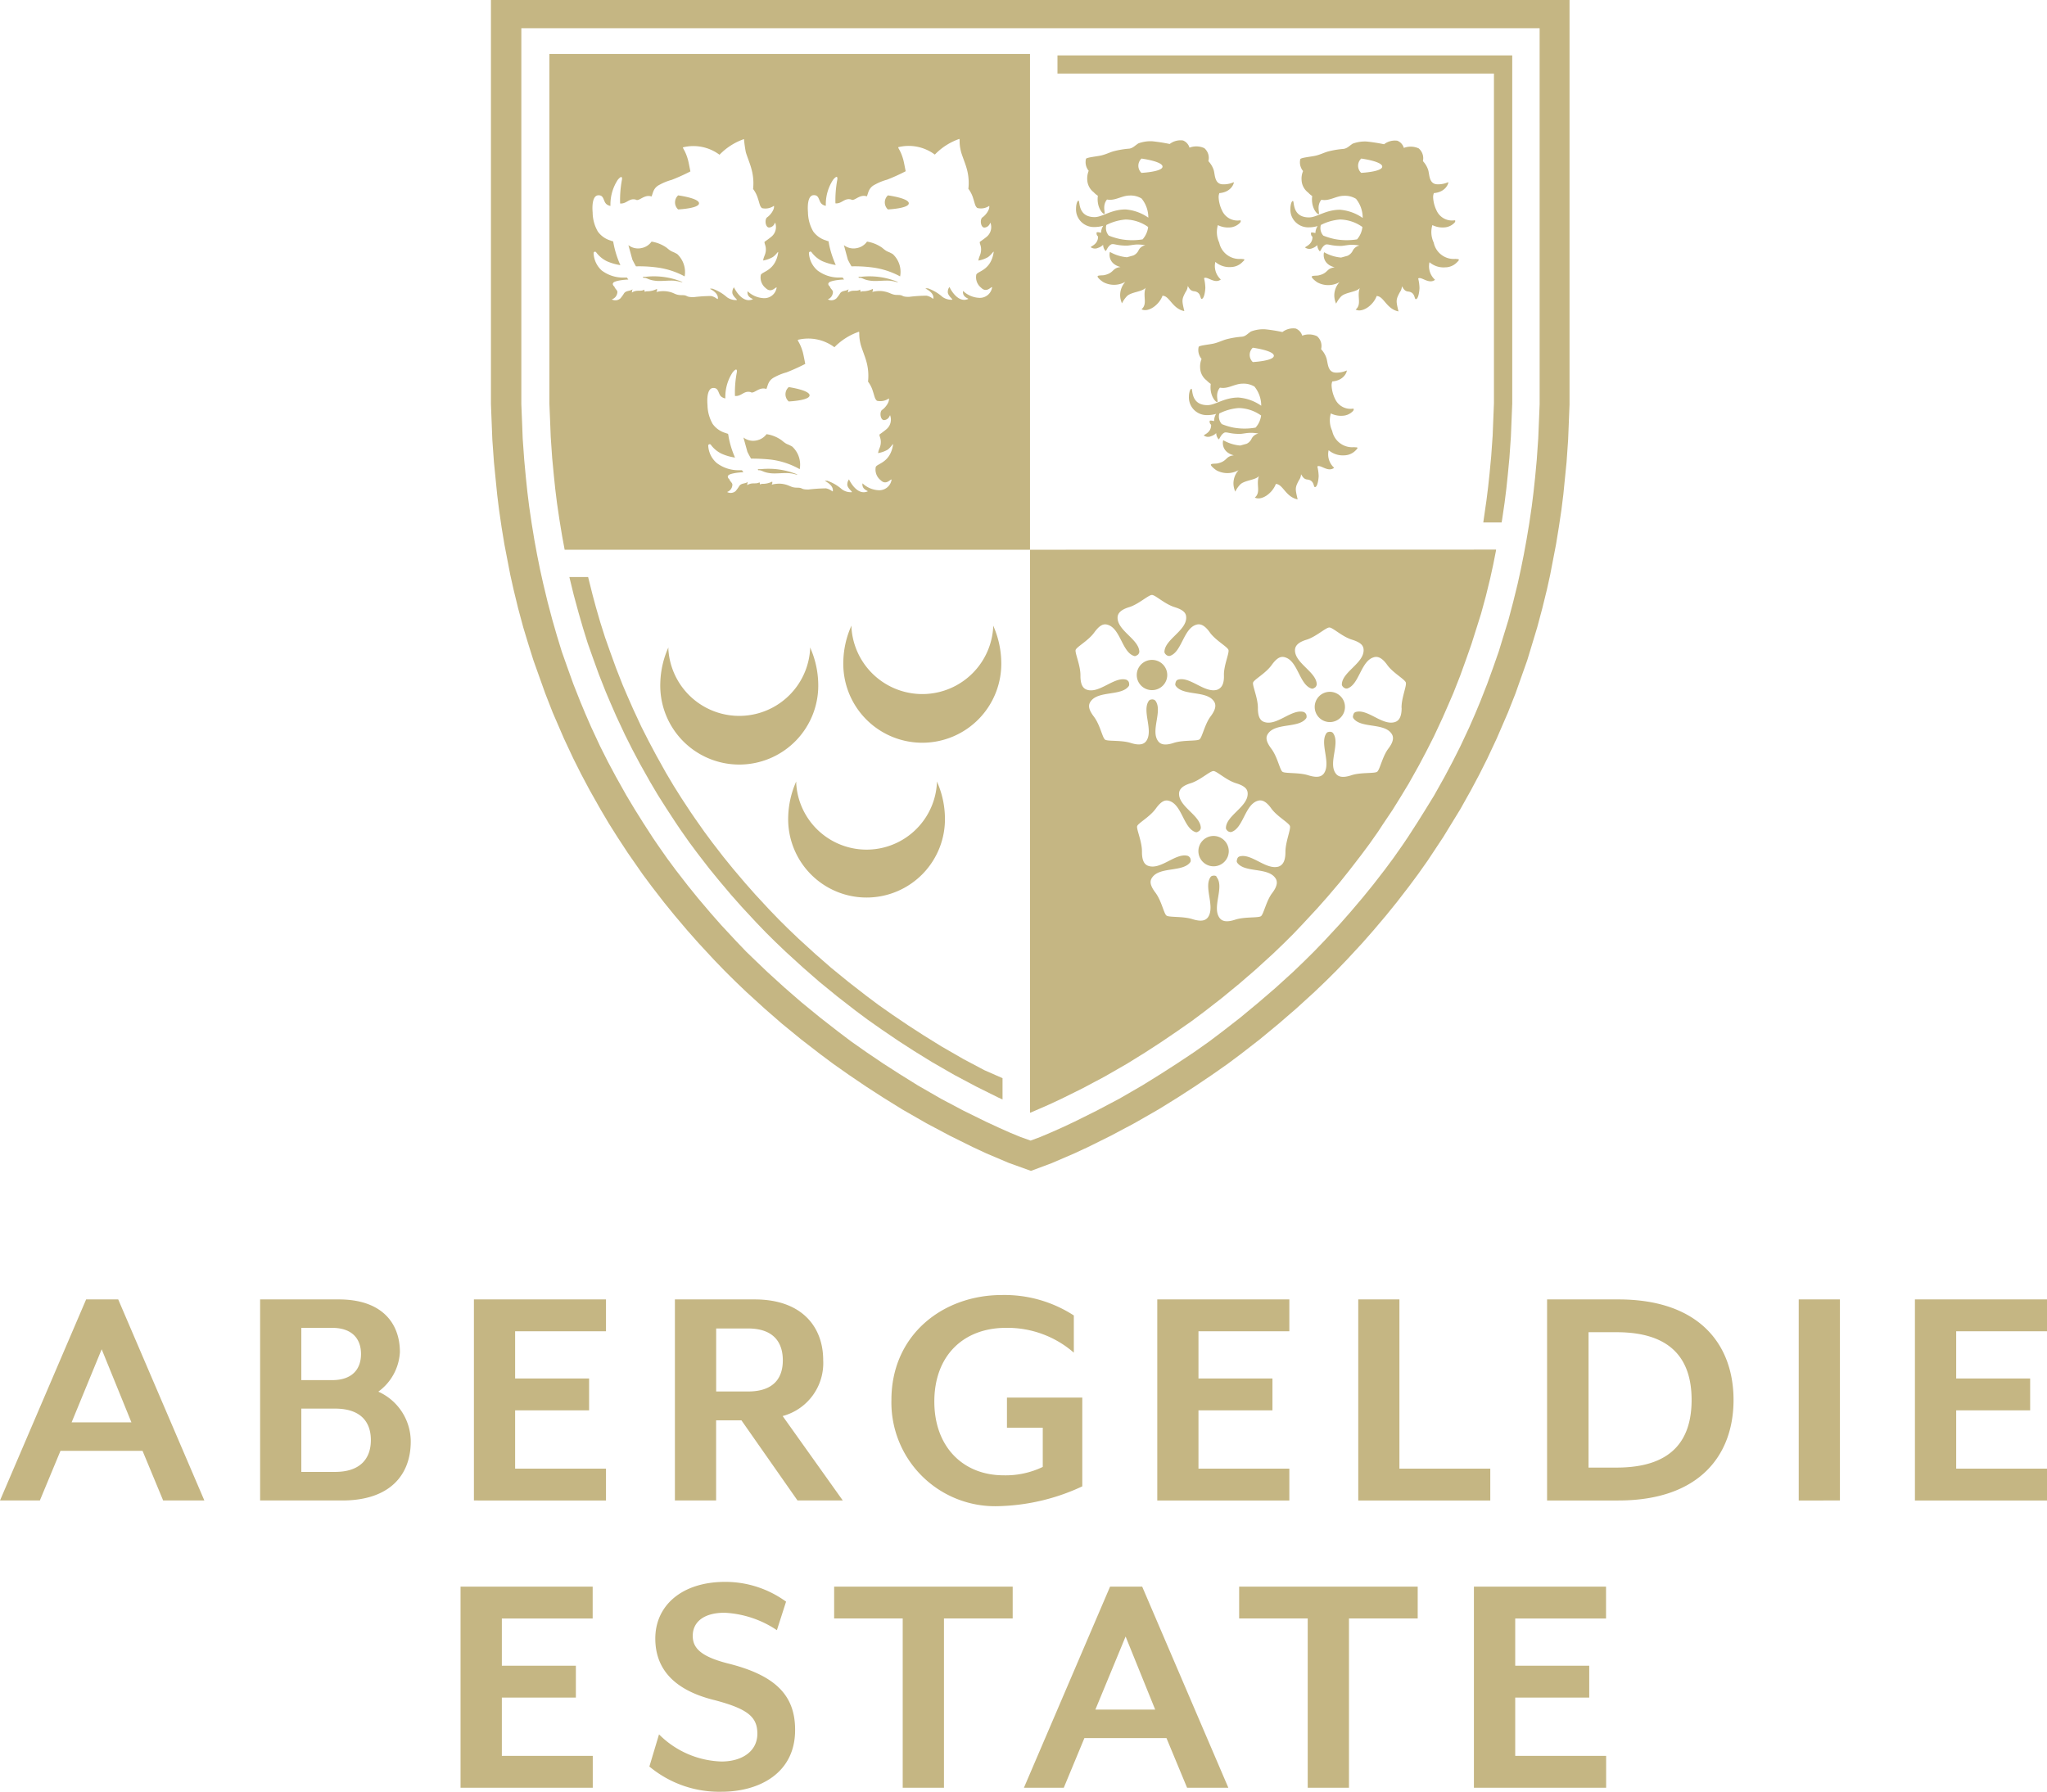
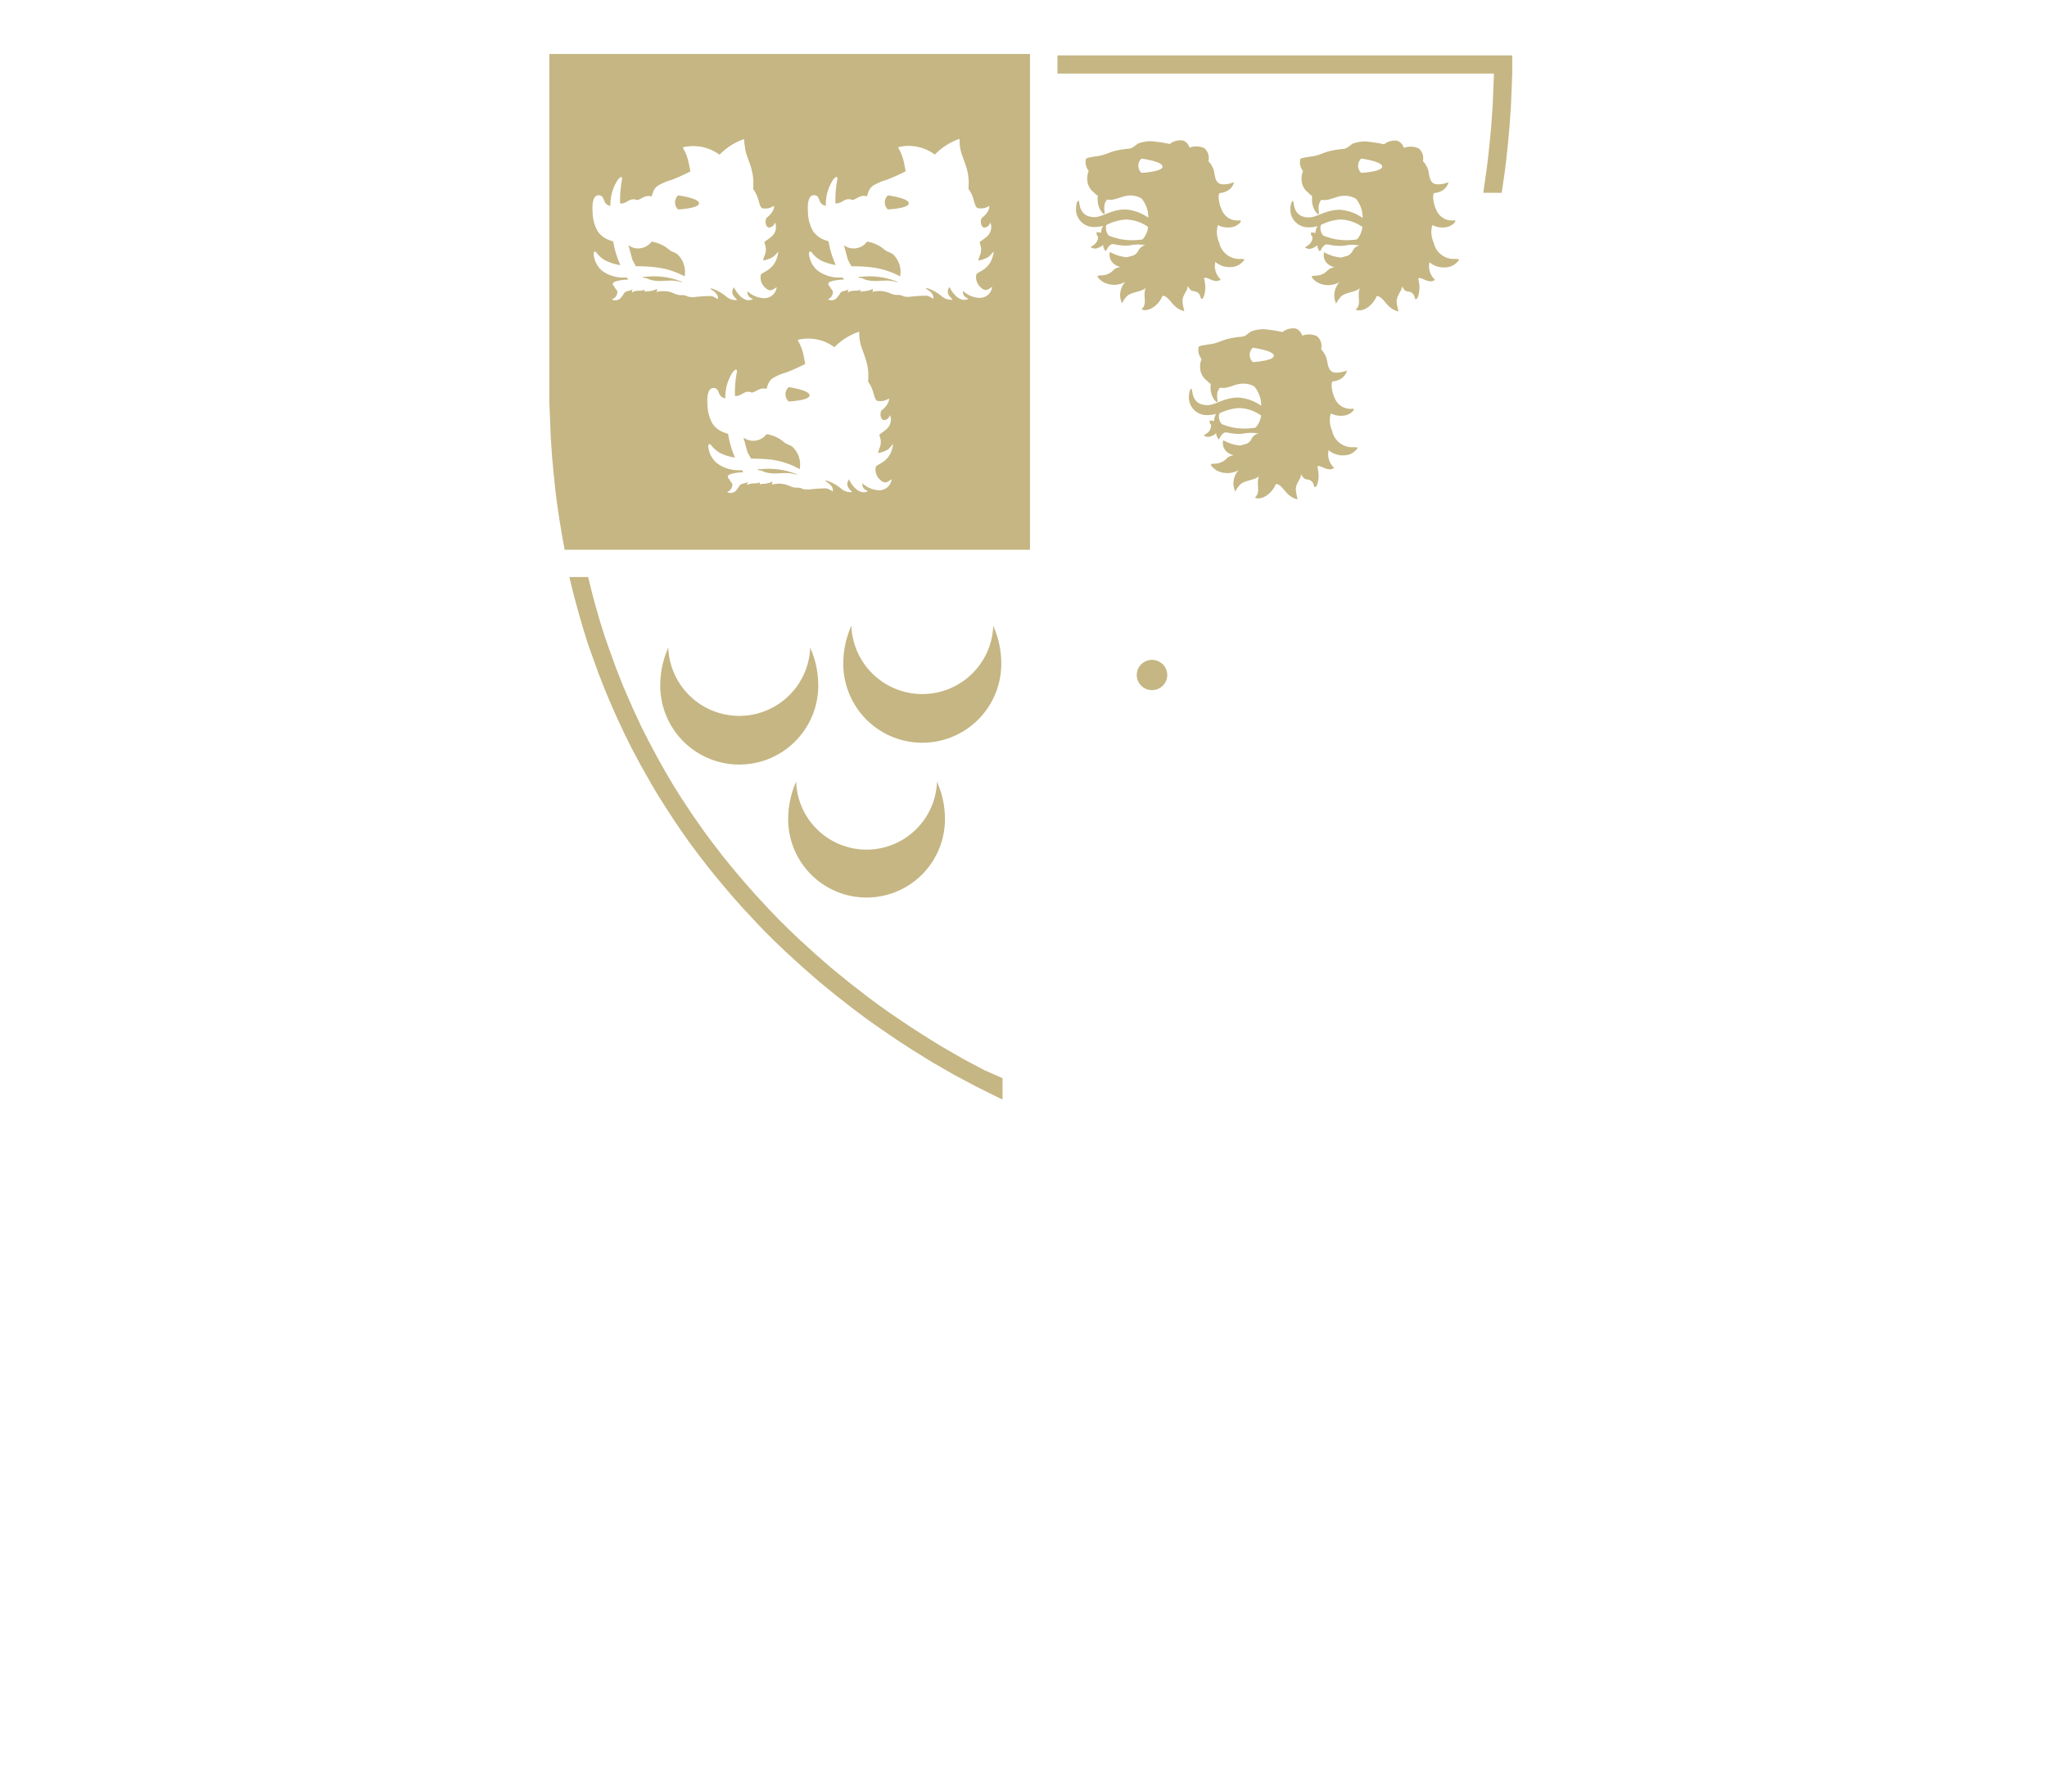
<svg xmlns="http://www.w3.org/2000/svg" height="152.865" width="174.606">
  <g fill="#c5b683">
-     <path d="M41.877 0v34.5l.119 3.018.136 1.9.28 2.814.156 1.258.218 1.5.239 1.454.5 2.594.284 1.27.387 1.593.44 1.634.412 1.36.449 1.43 1.013 2.839.638 1.634.959 2.218.794 1.695.683 1.36.708 1.331.922 1.634.724 1.225.757 1.2.856 1.307 1.264 1.818.774 1.041 1.041 1.348.906 1.115 1.1 1.3.955 1.078 1.309 1.413.906.939.893.886.955.915 1.56 1.421 1.461 1.274 1.667 1.364 1.622 1.254 1.128.841 1.334.939 1.445.98 1.445.935 1.646 1.021 2.058 1.18 1.967 1.046 1.968.976 1.173.547 1.926.817 1.885.678 1.753-.653 1.955-.841 1.169-.543 1.967-.976 2.009-1.07 2.058-1.18 1.614-1 1.445-.935 1.482-1 1.3-.911 1.132-.845 1.622-1.258 1.646-1.36 1.469-1.27 1.564-1.425.984-.943.864-.858.906-.939 1.309-1.413.951-1.082 1.1-1.3.899-1.111 1.041-1.348.774-1.042.823-1.164 1.317-1.989 1.474-2.406.914-1.634.708-1.331.683-1.36.794-1.695.959-2.218.638-1.613 1.013-2.859.848-2.8.436-1.634.391-1.589.28-1.27.5-2.6.243-1.491.218-1.462.161-1.3.276-2.769.132-1.9.119-2.977V0zm89.452 34.48l-.07 1.732-.049 1.189-.128 1.838-.14 1.5-.132 1.225-.152 1.225-.21 1.434-.239 1.434-.235 1.278-.247 1.225-.268 1.225-.379 1.54-.412 1.56-.412 1.34-.412 1.348-.469 1.34-.519 1.434-.609 1.548-.412.988-.506 1.16-.766 1.634-.659 1.307-.683 1.287-.893 1.593-.716 1.164-.708 1.135-.823 1.274-.445.658-.778 1.107-.741 1-1.006 1.298-.873 1.074-1.07 1.262-.918 1.041-1.268 1.368-.873.907-.823.817-.976.939-1.519 1.38-1.424 1.225-1.585 1.315-1.576 1.225-1.083.817-1.268.894-1.424.948-1.4.9-1.576.98-1.963 1.135-1.93 1.021-1.906.948-1.1.515-.918.408-.905.384-.823.306-.86-.306-.913-.377-.914-.408-1.12-.519-1.918-.943-1.926-1.021-1.971-1.135-1.572-.98-1.4-.9-1.424-.964-1.272-.894-1.083-.817-1.572-1.225-1.613-1.32-1.415-1.229-1.494-1.36-.93-.89-.848-.817-.868-.907-1.272-1.368-.918-1.042-1.07-1.262-.869-1.074-1.013-1.307-.741-1-.774-1.107-.449-.658-.823-1.274-.741-1.184-.7-1.168-.893-1.593-.679-1.27-.659-1.307-.761-1.634-.506-1.16-.412-.988-.613-1.548-.515-1.434-.473-1.34-.412-1.348-.387-1.34-.412-1.56-.368-1.531-.272-1.225-.247-1.225-.235-1.278-.235-1.434-.211-1.438-.152-1.225-.128-1.225-.14-1.5-.132-1.838-.045-1.189-.07-1.732V2.406h86.858z" />
    <path d="M72.628 53.374v.172a6.057 6.057 0 0 0 12.089 0v-.172a7.937 7.937 0 0 1 .687 2.994 6.739 6.739 0 1 1-13.468 0 7.812 7.812 0 0 1 .692-2.994zm-15.616 1.862v.172a6.057 6.057 0 0 0 12.089 0v-.172a7.941 7.941 0 0 1 .691 2.994 6.739 6.739 0 1 1-13.468 0 7.884 7.884 0 0 1 .688-2.994zm10.904 11.436v.167a6.011 6.011 0 0 0 12 0v-.167a7.812 7.812 0 0 1 .683 2.969 6.687 6.687 0 1 1-13.365 0 7.888 7.888 0 0 1 .682-2.969zm37.951-44.584a1.754 1.754 0 0 1-1.869-1.391 2.108 2.108 0 0 1-.115-1.491 1.939 1.939 0 0 0 .984.2 1.314 1.314 0 0 0 .91-.408c.053-.069.1-.2 0-.2a1.439 1.439 0 0 1-1.527-.817 2.88 2.88 0 0 1-.3-1.1.926.926 0 0 1 .062-.408h.033c1.025-.1 1.235-.89 1.194-.931a2.075 2.075 0 0 1-.906.184c-.729 0-.687-.768-.8-1.2a2.071 2.071 0 0 0-.461-.78 1.094 1.094 0 0 0-.346-1.107 1.624 1.624 0 0 0-1.264-.041.934.934 0 0 0-.552-.613 1.506 1.506 0 0 0-1.136.3 14.178 14.178 0 0 0-1.49-.233 3 3 0 0 0-1.19.184c-.333.225-.453.388-.761.445a7.7 7.7 0 0 0-1.35.225c-.325.094-.65.261-1.029.351s-1.259.167-1.321.294a1.17 1.17 0 0 0 .231 1.021 1.74 1.74 0 0 0-.124.76 1.414 1.414 0 0 0 .552 1.07 1.909 1.909 0 0 0 .354.3c-.132 1 .445 1.6.556 1.544s-.214-.69.226-1.225a1.394 1.394 0 0 0 .259.025c.572 0 1.083-.364 1.671-.364a1.8 1.8 0 0 1 1.017.253 2.585 2.585 0 0 1 .576 1.634 3.909 3.909 0 0 0-1.943-.7c-1.235 0-1.968.653-2.638.653-1.469 0-1.235-1.4-1.371-1.4s-.214.408-.214.637a1.5 1.5 0 0 0 .43 1.156 1.529 1.529 0 0 0 1.154.454 2.583 2.583 0 0 0 .737-.11 1.17 1.17 0 0 0-.189.6c-.23-.057-.383-.074-.383 0 0 .257.078.221.128.335 0 .686-.663.817-.617.9a.61.61 0 0 0 .617.053 1.1 1.1 0 0 0 .432-.261.813.813 0 0 0 .21.527c.082 0 .177-.433.515-.576.23-.053.465.118 1.284.118.218 0 .56-.086.869-.094a3.654 3.654 0 0 1 .724.061.822.822 0 0 0-.593.466.9.9 0 0 1-.432.408l-.543.151a3.471 3.471 0 0 1-1.449-.453c-.041.045-.23.992.9 1.287-.741.09-.523.5-1.383.69-.169.037-.535 0-.572.1s.3.384.49.5a1.944 1.944 0 0 0 1.873-.025 1.7 1.7 0 0 0-.44 1.156 1.765 1.765 0 0 0 .156.678 2.452 2.452 0 0 1 .412-.6c.362-.38 1.334-.376 1.609-.735-.276.731.193 1.372-.354 1.842.568.294 1.506-.368 1.79-1.156.605 0 .823 1.1 1.86 1.311-.206-.9-.239-.976.111-1.634a.946.946 0 0 0 .181-.506c.107.131.185.408.535.445.593.061.515.6.634.649.235.033.325-.678.333-.948a4.093 4.093 0 0 0-.111-.817c.276-.192.9.527 1.432.114a1.549 1.549 0 0 1-.469-1.5 1.837 1.837 0 0 0 1.35.437 1.4 1.4 0 0 0 .992-.457c.316-.269-.002-.204-.141-.237zm-8.405-1.666a5.512 5.512 0 0 1-1.881-.02 5.911 5.911 0 0 1-1-.3.975.975 0 0 1-.21-.907 4.343 4.343 0 0 1 1.646-.466 3.4 3.4 0 0 1 1.918.637 1.937 1.937 0 0 1-.474 1.056zm-.095-5.669a.837.837 0 0 1 0-1.225s1.795.241 1.795.686-1.795.535-1.795.535zm26.792 7.335a1.746 1.746 0 0 1-1.865-1.393 2.078 2.078 0 0 1-.115-1.491 1.951 1.951 0 0 0 .984.2 1.313 1.313 0 0 0 .91-.408c.054-.069.1-.2 0-.2a1.443 1.443 0 0 1-1.527-.817 2.88 2.88 0 0 1-.3-1.1.872.872 0 0 1 .066-.408h.029c1.029-.1 1.235-.89 1.194-.931a2.076 2.076 0 0 1-.906.184c-.729 0-.687-.768-.8-1.2a2.069 2.069 0 0 0-.457-.78 1.1 1.1 0 0 0-.358-1.083 1.633 1.633 0 0 0-1.268-.041.934.934 0 0 0-.552-.613 1.506 1.506 0 0 0-1.136.3 14.182 14.182 0 0 0-1.49-.233 3.009 3.009 0 0 0-1.19.184c-.329.225-.453.388-.762.445a7.7 7.7 0 0 0-1.35.225c-.325.094-.65.261-1.029.351s-1.26.167-1.321.294a1.161 1.161 0 0 0 .235 1.021 1.624 1.624 0 0 0-.128.76 1.406 1.406 0 0 0 .556 1.07 1.873 1.873 0 0 0 .35.3c-.132 1 .445 1.6.556 1.544s-.214-.69.226-1.225a1.406 1.406 0 0 0 .263.025c.568 0 1.078-.364 1.667-.364a1.818 1.818 0 0 1 1.023.257 2.58 2.58 0 0 1 .572 1.634 3.908 3.908 0 0 0-1.943-.7c-1.214 0-1.967.653-2.634.653-1.474 0-1.235-1.4-1.375-1.4s-.214.408-.214.637a1.5 1.5 0 0 0 .43 1.156 1.529 1.529 0 0 0 1.154.454 2.558 2.558 0 0 0 .737-.11 1.171 1.171 0 0 0-.189.6c-.23-.057-.379-.074-.379 0 0 .257.074.221.128.335 0 .686-.667.817-.621.9a.616.616 0 0 0 .621.053 1.107 1.107 0 0 0 .412-.261.838.838 0 0 0 .21.527c.086 0 .181-.433.514-.576.235-.053.465.118 1.284.118.218 0 .56-.086.868-.094a3.653 3.653 0 0 1 .724.061.822.822 0 0 0-.589.466.919.919 0 0 1-.432.408l-.547.151a3.471 3.471 0 0 1-1.449-.453c-.041.045-.23.992.9 1.287-.741.09-.523.5-1.383.69-.165.037-.535 0-.572.1s.3.384.49.5a1.952 1.952 0 0 0 1.877-.025 1.692 1.692 0 0 0-.445 1.156 1.764 1.764 0 0 0 .156.678 2.571 2.571 0 0 1 .412-.6c.362-.38 1.334-.376 1.609-.735-.272.731.193 1.372-.354 1.842.572.294 1.507-.368 1.79-1.156.609 0 .823 1.1 1.861 1.311-.206-.9-.239-.976.115-1.634a.98.98 0 0 0 .181-.506c.107.131.181.408.531.445.593.061.515.6.638.649.23.033.321-.678.329-.948a3.814 3.814 0 0 0-.111-.817c.28-.192.9.527 1.437.114a1.545 1.545 0 0 1-.473-1.5 1.845 1.845 0 0 0 1.35.437 1.4 1.4 0 0 0 1.025-.462c.307-.291-.002-.226-.15-.258zm-8.405-1.667a5.512 5.512 0 0 1-1.881-.02 6.039 6.039 0 0 1-1-.3.971.971 0 0 1-.206-.907 4.323 4.323 0 0 1 1.626-.466 3.4 3.4 0 0 1 1.918.637 1.909 1.909 0 0 1-.457 1.056zm.358-5.669a.833.833 0 0 1 0-1.225s1.79.241 1.79.686-1.79.535-1.79.535zm-.609 23.399a1.747 1.747 0 0 1-1.869-1.389 2.107 2.107 0 0 1-.115-1.491 1.964 1.964 0 0 0 .984.2 1.3 1.3 0 0 0 .91-.408c.053-.065.1-.2 0-.2a1.443 1.443 0 0 1-1.527-.817 2.915 2.915 0 0 1-.3-1.1.859.859 0 0 1 .062-.408h.033c1.025-.1 1.235-.89 1.194-.931a2.075 2.075 0 0 1-.905.184c-.729 0-.687-.768-.823-1.225a2.038 2.038 0 0 0-.461-.776 1.093 1.093 0 0 0-.346-1.107 1.625 1.625 0 0 0-1.264-.045.926.926 0 0 0-.552-.609 1.506 1.506 0 0 0-1.136.3 13.266 13.266 0 0 0-1.49-.237 2.98 2.98 0 0 0-1.19.188c-.333.221-.453.408-.762.445a7.332 7.332 0 0 0-1.35.225c-.325.094-.654.257-1.029.351s-1.26.163-1.321.29a1.178 1.178 0 0 0 .247 1.033 1.688 1.688 0 0 0-.123.756 1.4 1.4 0 0 0 .552 1.074 2.073 2.073 0 0 0 .354.3c-.132 1 .445 1.6.556 1.544s-.218-.69.226-1.225a1.861 1.861 0 0 0 .259.024c.572 0 1.083-.364 1.671-.364a1.8 1.8 0 0 1 1.017.249 2.6 2.6 0 0 1 .576 1.634 3.909 3.909 0 0 0-1.943-.7c-1.235 0-1.968.649-2.638.649-1.469 0-1.235-1.393-1.371-1.393s-.214.408-.214.637a1.5 1.5 0 0 0 .429 1.153 1.525 1.525 0 0 0 1.151.452 2.591 2.591 0 0 0 .741-.106 1.121 1.121 0 0 0-.173.621c-.235-.057-.383-.074-.383 0 0 .257.078.216.128.335 0 .682-.663.817-.617.894a.61.61 0 0 0 .617.053 1.051 1.051 0 0 0 .432-.261.814.814 0 0 0 .21.531c.082 0 .177-.433.515-.58.231-.049.465.118 1.284.118.218 0 .56-.086.868-.09a3.319 3.319 0 0 1 .724.061.822.822 0 0 0-.593.462.89.89 0 0 1-.412.408l-.543.151a3.471 3.471 0 0 1-1.449-.453c-.041.041-.23.992.9 1.287-.741.086-.523.494-1.383.69-.169.037-.535 0-.572.1s.3.38.49.5a1.944 1.944 0 0 0 1.873-.025 1.688 1.688 0 0 0-.44 1.156 1.782 1.782 0 0 0 .156.678 2.294 2.294 0 0 1 .412-.6c.362-.38 1.334-.376 1.609-.735-.276.731.193 1.372-.354 1.842.568.294 1.5-.368 1.791-1.16.605 0 .823 1.1 1.86 1.315-.206-.907-.239-.98.111-1.634a.959.959 0 0 0 .181-.506c.107.131.185.408.535.445.593.061.51.592.634.645.235.033.325-.678.333-.943a4.13 4.13 0 0 0-.111-.817c.276-.188.9.531 1.432.114a1.541 1.541 0 0 1-.469-1.5 1.874 1.874 0 0 0 1.35.437 1.4 1.4 0 0 0 .988-.457c.29-.284-.007-.206-.167-.239zm-8.405-1.67a5.314 5.314 0 0 1-1.881 0 5.23 5.23 0 0 1-1-.3.971.971 0 0 1-.21-.907 4.419 4.419 0 0 1 1.646-.462 3.4 3.4 0 0 1 1.918.637 1.909 1.909 0 0 1-.473 1.032zm-.235-5.591a.837.837 0 0 1 0-1.225s1.795.241 1.795.686-1.795.539-1.795.539zm-39.585 2.136a.813.813 0 0 0 0 1.225s1.778-.078 1.778-.523-1.778-.702-1.778-.702zm-2.378 7h-.263a.531.531 0 0 1 .041.09h.041c.321 0 .358.2 1.091.266.473.041 1.185-.069 1.614 0 .354.041.506.139.6.1a6.5 6.5 0 0 0-3.124-.456zm2.674-1.927c-.465-.27-.412-.123-.889-.527a2.951 2.951 0 0 0-1.3-.531 1.4 1.4 0 0 1-.86.535 1.342 1.342 0 0 1-1.111-.253l.338 1.225c.107.217.214.408.313.58a15.054 15.054 0 0 1 1.716.086 6.7 6.7 0 0 1 2.433.813 2.094 2.094 0 0 0-.64-1.928zm-9.73-21.431a.813.813 0 0 0 0 1.2s1.782-.082 1.782-.523-1.782-.677-1.782-.677zm-2.75 6.944h-.263a.408.408 0 0 1 .041.086h.041c.321 0 .358.2 1.091.265.473.041 1.185-.069 1.609 0 .354.041.51.139.605.1a6.32 6.32 0 0 0-3.124-.451zm2.672-1.937c-.465-.274-.412-.123-.889-.531a3.051 3.051 0 0 0-1.3-.531 1.367 1.367 0 0 1-.86.551 1.342 1.342 0 0 1-1.115-.249l.336 1.228c.107.221.21.408.309.58a11.425 11.425 0 0 1 1.716.086 6.775 6.775 0 0 1 2.437.772 2.108 2.108 0 0 0-.634-1.906zm17.971-5.007a.813.813 0 0 0 0 1.2s1.782-.082 1.782-.523-1.782-.677-1.782-.677zm.412 5.007c-.465-.274-.412-.123-.893-.531a3.051 3.051 0 0 0-1.3-.531 1.355 1.355 0 0 1-.856.551 1.333 1.333 0 0 1-1.116-.249l.333 1.228c.107.221.214.408.313.58a11.452 11.452 0 0 1 1.716.086 6.779 6.779 0 0 1 2.433.772 2.064 2.064 0 0 0-.63-1.906z" />
    <path d="M46.862 4.603v29.836l.07 1.691.045 1.16.123 1.785.14 1.466.123 1.189.148 1.193.206 1.4.23 1.4.218 1.18h39.692v-42.3zM58.153 25.18c-.63 0-.589-.233-1.309-.327a2.381 2.381 0 0 0-.864.061.292.292 0 0 0 .054-.265 1.764 1.764 0 0 1-.786.2c-.086 0-.189 0-.243.069 0-.082-.054-.127-.054-.212-.177.135-.412.082-.638.106a.86.86 0 0 0-.412.147.812.812 0 0 1 .058-.282c-.218.18-.527.09-.72.335a3.309 3.309 0 0 1-.325.449.646.646 0 0 1-.733.082.687.687 0 0 0 .482-.625c0-.172-.23-.3-.255-.47-.095-.053-.185-.216-.107-.3.058-.18.856-.282 1.235-.294h.062a2.065 2.065 0 0 1-.119-.172h-.338a3.02 3.02 0 0 1-1.807-.6 2.109 2.109 0 0 1-.7-1.479.118.118 0 0 1 .076-.121.12.12 0 0 1 .138.039 2.5 2.5 0 0 0 .914.764 4.575 4.575 0 0 0 1.157.335 8.219 8.219 0 0 1-.564-1.744 4.996 4.996 0 0 1-.053-.286.771.771 0 0 1-.21-.065 2.058 2.058 0 0 1-1.095-.768 3.3 3.3 0 0 1-.445-1.634c-.037-.408-.062-1.442.486-1.462s.379.6.782.817a.67.67 0 0 0 .251.09 3.845 3.845 0 0 1 .63-2.234c.4-.47.375-.1.342.041a9.359 9.359 0 0 0-.148 1.985c.556.049.761-.478 1.33-.331l.062.029c.272.086.708-.5 1.288-.294.136-.3.14-.735.7-1.009a4.6 4.6 0 0 1 1.017-.408 16.715 16.715 0 0 0 1.6-.723c-.082-.384-.156-.817-.222-1.033-.218-.76-.449-.935-.412-1.021a3.725 3.725 0 0 1 3.116.633 5.319 5.319 0 0 1 2.087-1.336 10.713 10.713 0 0 0 .152 1.095c.078.306.366 1 .473 1.413a4.59 4.59 0 0 1 .152 1.748 2.573 2.573 0 0 1 .412.817c.156.462.152.645.346.817a1.263 1.263 0 0 0 1.021-.2c.066.335-.333.817-.576.98s-.161.927.2.87c.449-.069.449-.523.49-.376a1.061 1.061 0 0 1-.309 1.144c-.181.159-.605.453-.605.453-.041.159.156.343.1.817-.045.335-.165.408-.222.78a2.482 2.482 0 0 0 .823-.294c.346-.237.494-.6.453-.343-.251 1.515-1.358 1.568-1.474 1.867a1.151 1.151 0 0 0 .412 1.119c.49.494.873-.147.938-.037a1.06 1.06 0 0 1-1.111.9 2.136 2.136 0 0 1-1.367-.588.528.528 0 0 0 .086.408c.165.208.412.245.35.278-.943.408-1.6-1.025-1.6-1.025a.711.711 0 0 0-.136.49c.053.319.49.584.366.6a1.312 1.312 0 0 1-.823-.241 3.766 3.766 0 0 0-1.26-.735c-.226 0-.189.025-.189.025s.724.327.671.817c-.025.151-.14-.123-.584-.212a12.765 12.765 0 0 0-1.5.1c-.738-.011-.425-.174-.997-.174zm18.016 12.8c-.251 1.511-1.358 1.564-1.469 1.862a1.147 1.147 0 0 0 .412 1.119c.49.5.873-.147.938-.037a1.06 1.06 0 0 1-1.111.9 2.148 2.148 0 0 1-1.367-.588.519.519 0 0 0 .091.408c.165.208.412.245.346.278-.938.408-1.593-1.025-1.593-1.025a.743.743 0 0 0-.14.494c.053.314.49.58.366.6a1.287 1.287 0 0 1-.823-.241 3.689 3.689 0 0 0-1.26-.735c-.231 0-.189.024-.189.024s.724.331.671.837c0 .151-.136-.123-.585-.212a13.713 13.713 0 0 0-1.5.1c-.712 0-.412-.159-.976-.159s-.589-.237-1.309-.331a2.434 2.434 0 0 0-.852.078.3.3 0 0 0 .049-.265 1.785 1.785 0 0 1-.786.192c-.086 0-.189 0-.243.074 0-.086-.049-.131-.054-.212-.173.131-.412.082-.638.106a.922.922 0 0 0-.412.143.84.84 0 0 1 .058-.282c-.218.18-.527.09-.72.335a3.633 3.633 0 0 1-.325.453.638.638 0 0 1-.729.078.678.678 0 0 0 .453-.621c0-.172-.23-.3-.255-.466-.095-.057-.185-.221-.107-.3.062-.18.856-.282 1.235-.294h.062l-.119-.176h-.337a3.053 3.053 0 0 1-1.807-.609 2.093 2.093 0 0 1-.733-1.487.123.123 0 0 1 .08-.118.124.124 0 0 1 .138.036 2.465 2.465 0 0 0 .91.764 4.306 4.306 0 0 0 1.157.335 8.069 8.069 0 0 1-.543-1.744 1.7 1.7 0 0 0-.053-.282c-.066-.02-.136-.041-.206-.069a2.058 2.058 0 0 1-1.1-.768 3.325 3.325 0 0 1-.445-1.609c-.037-.408-.062-1.446.486-1.466s.379.6.782.8a.712.712 0 0 0 .255.09 3.8 3.8 0 0 1 .626-2.23c.4-.47.375-.1.346.037a9.07 9.07 0 0 0-.152 1.985c.556.053.761-.478 1.329-.331l.062.029c.276.086.708-.5 1.288-.294.136-.294.14-.731.7-1.009a4.68 4.68 0 0 1 1.017-.408 16.707 16.707 0 0 0 1.6-.723c-.078-.38-.156-.817-.218-1.033-.222-.756-.453-.935-.412-1.021a3.725 3.725 0 0 1 3.116.633 5.356 5.356 0 0 1 2.091-1.323c.074.061-.041.331.152 1.095.078.306.366 1.009.477 1.417a4.545 4.545 0 0 1 .148 1.744 2.574 2.574 0 0 1 .412.817c.156.466.156.645.35.817a1.263 1.263 0 0 0 1.017-.2c.066.331-.333.817-.576.976s-.161.927.2.87c.449-.069.453-.523.49-.376a1.061 1.061 0 0 1-.309 1.144c-.181.163-.6.457-.6.457-.045.159.156.339.095.817-.045.335-.161.408-.222.776a2.482 2.482 0 0 0 .823-.294c.34-.264.49-.635.447-.378zm8.582-16.419c-.251 1.515-1.358 1.568-1.474 1.867a1.143 1.143 0 0 0 .412 1.119c.49.494.873-.147.938-.037a1.06 1.06 0 0 1-1.111.9 2.136 2.136 0 0 1-1.367-.588.528.528 0 0 0 .086.408c.165.208.412.245.35.278-.943.408-1.6-1.025-1.6-1.025a.711.711 0 0 0-.136.49c.054.319.486.584.366.6a1.32 1.32 0 0 1-.823-.241 3.719 3.719 0 0 0-1.255-.735c-.226 0-.193.025-.193.025s.729.327.671.817c0 .151-.136-.123-.58-.212a12.713 12.713 0 0 0-1.5.1c-.712 0-.412-.163-.976-.163s-.593-.233-1.313-.327a2.355 2.355 0 0 0-.852.074.3.3 0 0 0 .053-.265 1.764 1.764 0 0 1-.786.2c-.091 0-.193 0-.243.069 0-.082-.053-.127-.053-.212-.177.135-.412.082-.642.106a.827.827 0 0 0-.391.147.812.812 0 0 1 .054-.282c-.214.18-.523.09-.716.335a3.01 3.01 0 0 1-.329.449.638.638 0 0 1-.729.082.686.686 0 0 0 .436-.625c0-.172-.235-.3-.255-.47-.1-.053-.189-.216-.111-.3.062-.18.86-.282 1.255-.294h.062l-.123-.172h-.338a3.008 3.008 0 0 1-1.8-.6 2.1 2.1 0 0 1-.737-1.487.122.122 0 0 1 .08-.118.124.124 0 0 1 .138.036 2.486 2.486 0 0 0 .91.764 4.654 4.654 0 0 0 1.161.335 8.456 8.456 0 0 1-.568-1.744l-.049-.286a.729.729 0 0 1-.21-.065 2.058 2.058 0 0 1-1.095-.768 3.338 3.338 0 0 1-.449-1.634c-.033-.408-.062-1.442.486-1.462s.379.6.786.817a.67.67 0 0 0 .251.09 3.815 3.815 0 0 1 .63-2.234c.4-.47.37-.1.342.041a9.593 9.593 0 0 0-.152 1.985c.552.049.757-.478 1.329-.331l.062.029c.272.086.7-.5 1.288-.294.136-.3.14-.735.7-1.009a4.548 4.548 0 0 1 1.013-.411 15.848 15.848 0 0 0 1.6-.723c-.078-.384-.156-.817-.218-1.033-.222-.76-.449-.935-.412-1.021a3.726 3.726 0 0 1 3.116.633 5.289 5.289 0 0 1 2.087-1.336c.07.057-.045.331.148 1.095.078.306.366 1 .478 1.413a4.488 4.488 0 0 1 .148 1.748 2.493 2.493 0 0 1 .412.817c.152.462.152.645.346.817a1.243 1.243 0 0 0 1.021-.18c.066.335-.329.817-.576.98s-.156.927.2.87c.449-.069.449-.523.49-.376a1.069 1.069 0 0 1-.309 1.144c-.185.159-.605.453-.605.453-.045.159.156.343.095.817-.041.335-.161.408-.222.78a2.482 2.482 0 0 0 .823-.294c.368-.266.516-.633.475-.372z" />
-     <path d="M73.481 23.612h-.263a.289.289 0 0 1 .045.086h.041c.321 0 .354.2 1.091.265.469.041 1.181-.069 1.609 0 .354.041.506.139.6.1a6.349 6.349 0 0 0-3.123-.451zm10.48 67.689l-1.786-.948-1.865-1.074-1.5-.931-1.334-.862-1.371-.927-1.173-.825-1.021-.764-1.494-1.16-1.527-1.246-1.342-1.172-1.437-1.311-.893-.854-.782-.776-.815-.845-1.2-1.295-.873-.988-1.017-1.2-.819-1.009-.959-1.242-.675-.911-.749-1.066-.412-.6-.79-1.2-.663-1.054-.654-1.1-.844-1.515-.642-1.209-.609-1.2-.716-1.54-.49-1.115-.391-.911-.568-1.446-.5-1.38-.44-1.246-.4-1.262-.366-1.262-.292-1.078-.387-1.548h-1.599l.375 1.54.412 1.515.375 1.295.4 1.287.453 1.282.506 1.4.589 1.491.4.939.494 1.131.737 1.577.63 1.254.659 1.242.869 1.544.663 1.119.692 1.091.8 1.225.424.629.757 1.078.712.956.98 1.27.84 1.029 1.037 1.229.885 1 1.235 1.331.836.87.8.792.91.87 1.474 1.344 1.367 1.193 1.56 1.274 1.531 1.189 1.041.776 1.21.85 1.4.952 1.358.878 1.527.943 1.91 1.1 1.852.984 1.848.919.4.188v-1.822zm6.24-86.575v1.552h37.23v28.125l-.111 2.785-.124 1.752-.136 1.438-.123 1.152-.144 1.16-.049.335-.222 1.548h1.564l.049-.286.206-1.409.148-1.184.123-1.172.14-1.47.124-1.777.115-2.839V4.726z" />
+     <path d="M73.481 23.612h-.263a.289.289 0 0 1 .045.086h.041c.321 0 .354.2 1.091.265.469.041 1.181-.069 1.609 0 .354.041.506.139.6.1a6.349 6.349 0 0 0-3.123-.451zm10.48 67.689l-1.786-.948-1.865-1.074-1.5-.931-1.334-.862-1.371-.927-1.173-.825-1.021-.764-1.494-1.16-1.527-1.246-1.342-1.172-1.437-1.311-.893-.854-.782-.776-.815-.845-1.2-1.295-.873-.988-1.017-1.2-.819-1.009-.959-1.242-.675-.911-.749-1.066-.412-.6-.79-1.2-.663-1.054-.654-1.1-.844-1.515-.642-1.209-.609-1.2-.716-1.54-.49-1.115-.391-.911-.568-1.446-.5-1.38-.44-1.246-.4-1.262-.366-1.262-.292-1.078-.387-1.548h-1.599l.375 1.54.412 1.515.375 1.295.4 1.287.453 1.282.506 1.4.589 1.491.4.939.494 1.131.737 1.577.63 1.254.659 1.242.869 1.544.663 1.119.692 1.091.8 1.225.424.629.757 1.078.712.956.98 1.27.84 1.029 1.037 1.229.885 1 1.235 1.331.836.87.8.792.91.87 1.474 1.344 1.367 1.193 1.56 1.274 1.531 1.189 1.041.776 1.21.85 1.4.952 1.358.878 1.527.943 1.91 1.1 1.852.984 1.848.919.4.188v-1.822zm6.24-86.575v1.552h37.23l-.111 2.785-.124 1.752-.136 1.438-.123 1.152-.144 1.16-.049.335-.222 1.548h1.564l.049-.286.206-1.409.148-1.184.123-1.172.14-1.47.124-1.777.115-2.839V4.726z" />
    <ellipse cx="98.264" cy="57.589" rx="1.301" ry="1.291" />
-     <path d="M113.424 59.022a1.291 1.291 0 1 0 1.3 1.291 1.281 1.281 0 0 0-.381-.915 1.3 1.3 0 0 0-.919-.376zm-9.912 12.298a1.295 1.295 0 1 0 1.3 1.295 1.3 1.3 0 0 0-1.3-1.295z" />
-     <path d="M87.859 46.9v48.031h.021l.7-.3.877-.384 1.062-.494 1.848-.915 1.848-.984 1.906-1.095 1.523-.943 1.354-.878 1.383-.939 1.235-.862 1.037-.772 1.531-1.188 1.552-1.274 1.379-1.193 1.474-1.344.893-.858.823-.817.823-.866 1.235-1.331.885-1 1.041-1.225.823-1.033.98-1.27.712-.956.749-1.066.412-.629.823-1.225.683-1.1.683-1.127.864-1.54.659-1.246.638-1.258.737-1.585.494-1.127.412-.952.589-1.495.506-1.4.453-1.291.412-1.3.412-1.307.412-1.511.366-1.495.259-1.18.243-1.225v-.061zm6.4 16.2c-.231-.163-.412-1.25-.959-1.969s-.44-1.05-.255-1.307c.663-.911 2.61-.429 3.235-1.287a.215.215 0 0 0 .037-.131.576.576 0 0 0-.045-.245.513.513 0 0 0-.177-.163c-1.013-.331-2.3 1.193-3.371.85-.3-.094-.572-.368-.564-1.225s-.477-1.9-.412-2.165 1.066-.772 1.593-1.5.864-.747 1.165-.649c1.078.347 1.206 2.328 2.227 2.655a.2.2 0 0 0 .136 0 .978.978 0 0 0 .214-.127.537.537 0 0 0 .1-.208c0-1.07-1.856-1.805-1.856-2.928 0-.31.185-.658.984-.9s1.647-1.042 1.947-1.042 1.078.776 1.943 1.042.98.584.98.9c0 1.123-1.856 1.871-1.856 2.928a.3.3 0 0 0 .049.127.709.709 0 0 0 .119.127.488.488 0 0 0 .165.074.278.278 0 0 0 .136 0c1.013-.327 1.148-2.316 2.235-2.655.3-.1.679-.037 1.165.649s1.511 1.225 1.593 1.5-.412 1.331-.387 2.165-.259 1.1-.56 1.225c-1.074.343-2.354-1.18-3.375-.85a.309.309 0 0 0-.111.074s-.025.037-.054.09a.928.928 0 0 0-.053.237.248.248 0 0 0 .045.127c.626.87 2.573.376 3.235 1.287.193.257.247.641-.259 1.307s-.724 1.805-.955 1.969-1.4.037-2.2.3-1.148.1-1.33-.155c-.663-.9.412-2.589-.23-3.447a.411.411 0 0 0-.095-.074.493.493 0 0 0-.181-.037.827.827 0 0 0-.185.037.412.412 0 0 0-.091.074c-.626.858.412 2.536-.23 3.447-.193.253-.535.408-1.334.155s-1.972-.12-2.177-.282zm15.386 9.6c0 .817-.259 1.1-.56 1.225-1.078.347-2.354-1.176-3.375-.85a.375.375 0 0 0-.111.074s-.025.037-.054.09a.93.93 0 0 0-.053.237.276.276 0 0 0 .045.131c.626.866 2.573.372 3.235 1.287.193.253.247.637-.259 1.3s-.725 1.805-.955 1.969-1.4.037-2.2.3-1.148.1-1.334-.155c-.659-.9.412-2.589-.226-3.447a.407.407 0 0 0-.074-.123.493.493 0 0 0-.181-.037.829.829 0 0 0-.185.037.324.324 0 0 0-.091.074c-.626.858.412 2.536-.23 3.447-.193.257-.535.408-1.334.155s-1.967-.135-2.2-.3-.412-1.25-.955-1.969-.44-1.05-.255-1.3c.659-.915 2.61-.429 3.235-1.287a.224.224 0 0 0 .037-.118.56.56 0 0 0-.049-.249.5.5 0 0 0-.173-.163c-1.012-.327-2.3 1.2-3.375.85-.3-.094-.568-.368-.56-1.225s-.477-1.9-.412-2.161 1.066-.776 1.593-1.507.86-.747 1.165-.649c1.074.347 1.206 2.328 2.223 2.655a.24.24 0 0 0 .14 0 1.016 1.016 0 0 0 .21-.131.5.5 0 0 0 .1-.208c0-1.066-1.856-1.805-1.856-2.928 0-.31.185-.658.984-.9s1.646-1.042 1.947-1.042 1.074.776 1.939 1.042.984.584.984.9c0 1.123-1.856 1.871-1.856 2.928a.312.312 0 0 0 .045.127 1.149 1.149 0 0 0 .119.131.574.574 0 0 0 .169.069.277.277 0 0 0 .136 0c1.013-.327 1.148-2.316 2.235-2.655.3-.1.679-.033 1.165.649s1.511 1.225 1.593 1.507-.394 1.371-.385 2.22zm9.912-12.3c0 .817-.259 1.1-.564 1.2-1.074.347-2.35-1.176-3.371-.85a.376.376 0 0 0-.111.074.5.5 0 0 0-.054.09 1.059 1.059 0 0 0-.058.237.309.309 0 0 0 .045.131c.626.866 2.577.372 3.235 1.287.193.253.251.637-.255 1.3s-.724 1.805-.955 1.973-1.4.033-2.2.3-1.148.1-1.334-.155c-.663-.9.412-2.589-.231-3.447a.324.324 0 0 0-.091-.074.5.5 0 0 0-.185-.037.831.831 0 0 0-.181.037.411.411 0 0 0-.095.074c-.622.858.412 2.536-.226 3.447-.193.257-.535.408-1.334.155s-1.968-.135-2.2-.3-.412-1.25-.955-1.973-.44-1.05-.259-1.3c.663-.915 2.614-.429 3.235-1.287a.215.215 0 0 0 .037-.118.527.527 0 0 0-.045-.249.546.546 0 0 0-.173-.163c-1.013-.327-2.3 1.2-3.375.85-.3-.09-.568-.364-.56-1.2s-.477-1.9-.412-2.161 1.066-.776 1.589-1.507.864-.747 1.169-.645c1.074.343 1.2 2.324 2.223 2.655a.274.274 0 0 0 .14 0 .9.9 0 0 0 .21-.127.509.509 0 0 0 .1-.212c0-1.066-1.856-1.805-1.856-2.928 0-.31.181-.658.984-.9s1.646-1.042 1.947-1.042 1.074.776 1.939 1.042.984.584.984.9c0 1.123-1.856 1.871-1.856 2.928a.288.288 0 0 0 .045.127.817.817 0 0 0 .119.131.61.61 0 0 0 .165.074.365.365 0 0 0 .14 0c1.012-.331 1.148-2.32 2.235-2.655.3-.1.679-.037 1.165.645s1.507 1.225 1.589 1.507-.379 1.319-.366 2.148zm-105.64 67.614l-1.758-4.235h-7L3.4 128.014H0l7.347-17.154h2.737l7.347 17.154zm-5.244-12.9l-2.564 6.233h5.1zm20.514 12.9h-7V110.86h6.709c3.7 0 5.215 2.042 5.215 4.493a4.459 4.459 0 0 1-1.841 3.377 4.671 4.671 0 0 1 2.766 4.26c0 2.761-1.695 5.024-5.849 5.024zm-3.486-10.268h2.622c1.758 0 2.47-.972 2.47-2.23s-.72-2.23-2.47-2.23h-2.622zm2.881 2.43h-2.881v5.4h2.879c2.19 0 3.054-1.172 3.054-2.716s-.862-2.684-3.054-2.684zm11.842 7.838V110.86H51.69v2.716h-7.751v4.031h6.31v2.716h-6.31v4.975h7.751v2.72zm31.464 0h-3.861l-4.783-6.837h-2.161v6.837h-3.515V110.86h6.8c4.091 0 5.849 2.4 5.849 5.175a4.675 4.675 0 0 1-3.458 4.775zm-10.8-9.3h2.717c2.19 0 2.968-1.144 2.968-2.659s-.778-2.716-2.968-2.716h-2.717zm24.14 9.783a8.85 8.85 0 0 1-9.191-9.063c0-5.546 4.38-8.949 9.422-8.949a10.858 10.858 0 0 1 6.137 1.744v3.173a8.61 8.61 0 0 0-5.791-2.116c-3.6 0-6.108 2.344-6.108 6.29 0 3.86 2.449 6.29 5.907 6.29a7.309 7.309 0 0 0 3.342-.715v-3.345h-3.054v-2.573h6.425v7.576a17.82 17.82 0 0 1-7.089 1.688zm13.485-.483V110.86h11.266v2.716h-7.751v4.031h6.31v2.716h-6.31v4.975h7.751v2.72zm17.144 0V110.86h3.511v14.438h7.751v2.72zm22.186 0h-6.08V110.86h6.08c6.915 0 9.825 3.86 9.825 8.577s-2.91 8.577-9.825 8.577zm-.152-14.356H135.5v11.55h2.391c4.725 0 6.4-2.344 6.4-5.775s-1.696-5.775-6.401-5.775zm15.537 14.356V110.86h3.515v17.154zm9.912 0V110.86h11.27v2.716h-7.751v4.031h6.31v2.716h-6.31v4.975h7.751v2.72zM39.284 152.52v-17.154h11.27v2.716h-7.747v4.031h6.314v2.716h-6.314v4.975h7.755v2.72zm22.244.344a9.3 9.3 0 0 1-6.137-2.152l.823-2.745a7.837 7.837 0 0 0 5.33 2.316c1.733 0 3.058-.858 3.058-2.373 0-1.43-.823-2.116-3.635-2.859-3.63-.886-5.071-2.8-5.071-5.261 0-2.8 2.247-4.832 5.964-4.832a8.8 8.8 0 0 1 5.19 1.687l-.782 2.434a8.755 8.755 0 0 0-4.47-1.487c-1.7 0-2.708.743-2.708 1.973 0 1 .634 1.744 2.968 2.344 4.038 1 5.763 2.688 5.763 5.661.021 3.688-3.033 5.294-6.293 5.294zm18.991-14.786v14.442H77v-14.442h-5.849v-2.716h15.23v2.716zm20.737 14.442l-1.758-4.235h-7l-1.758 4.235h-3.4l7.347-17.154h2.741l7.347 17.154zm-5.244-12.9l-2.577 6.233h5.1zm19.054-1.542v14.442h-3.519v-14.442h-5.849v-2.716h15.23v2.716zm10.657 14.442v-17.154h11.27v2.716h-7.747v4.031h6.314v2.716h-6.314v4.975h7.755v2.72z" />
  </g>
</svg>